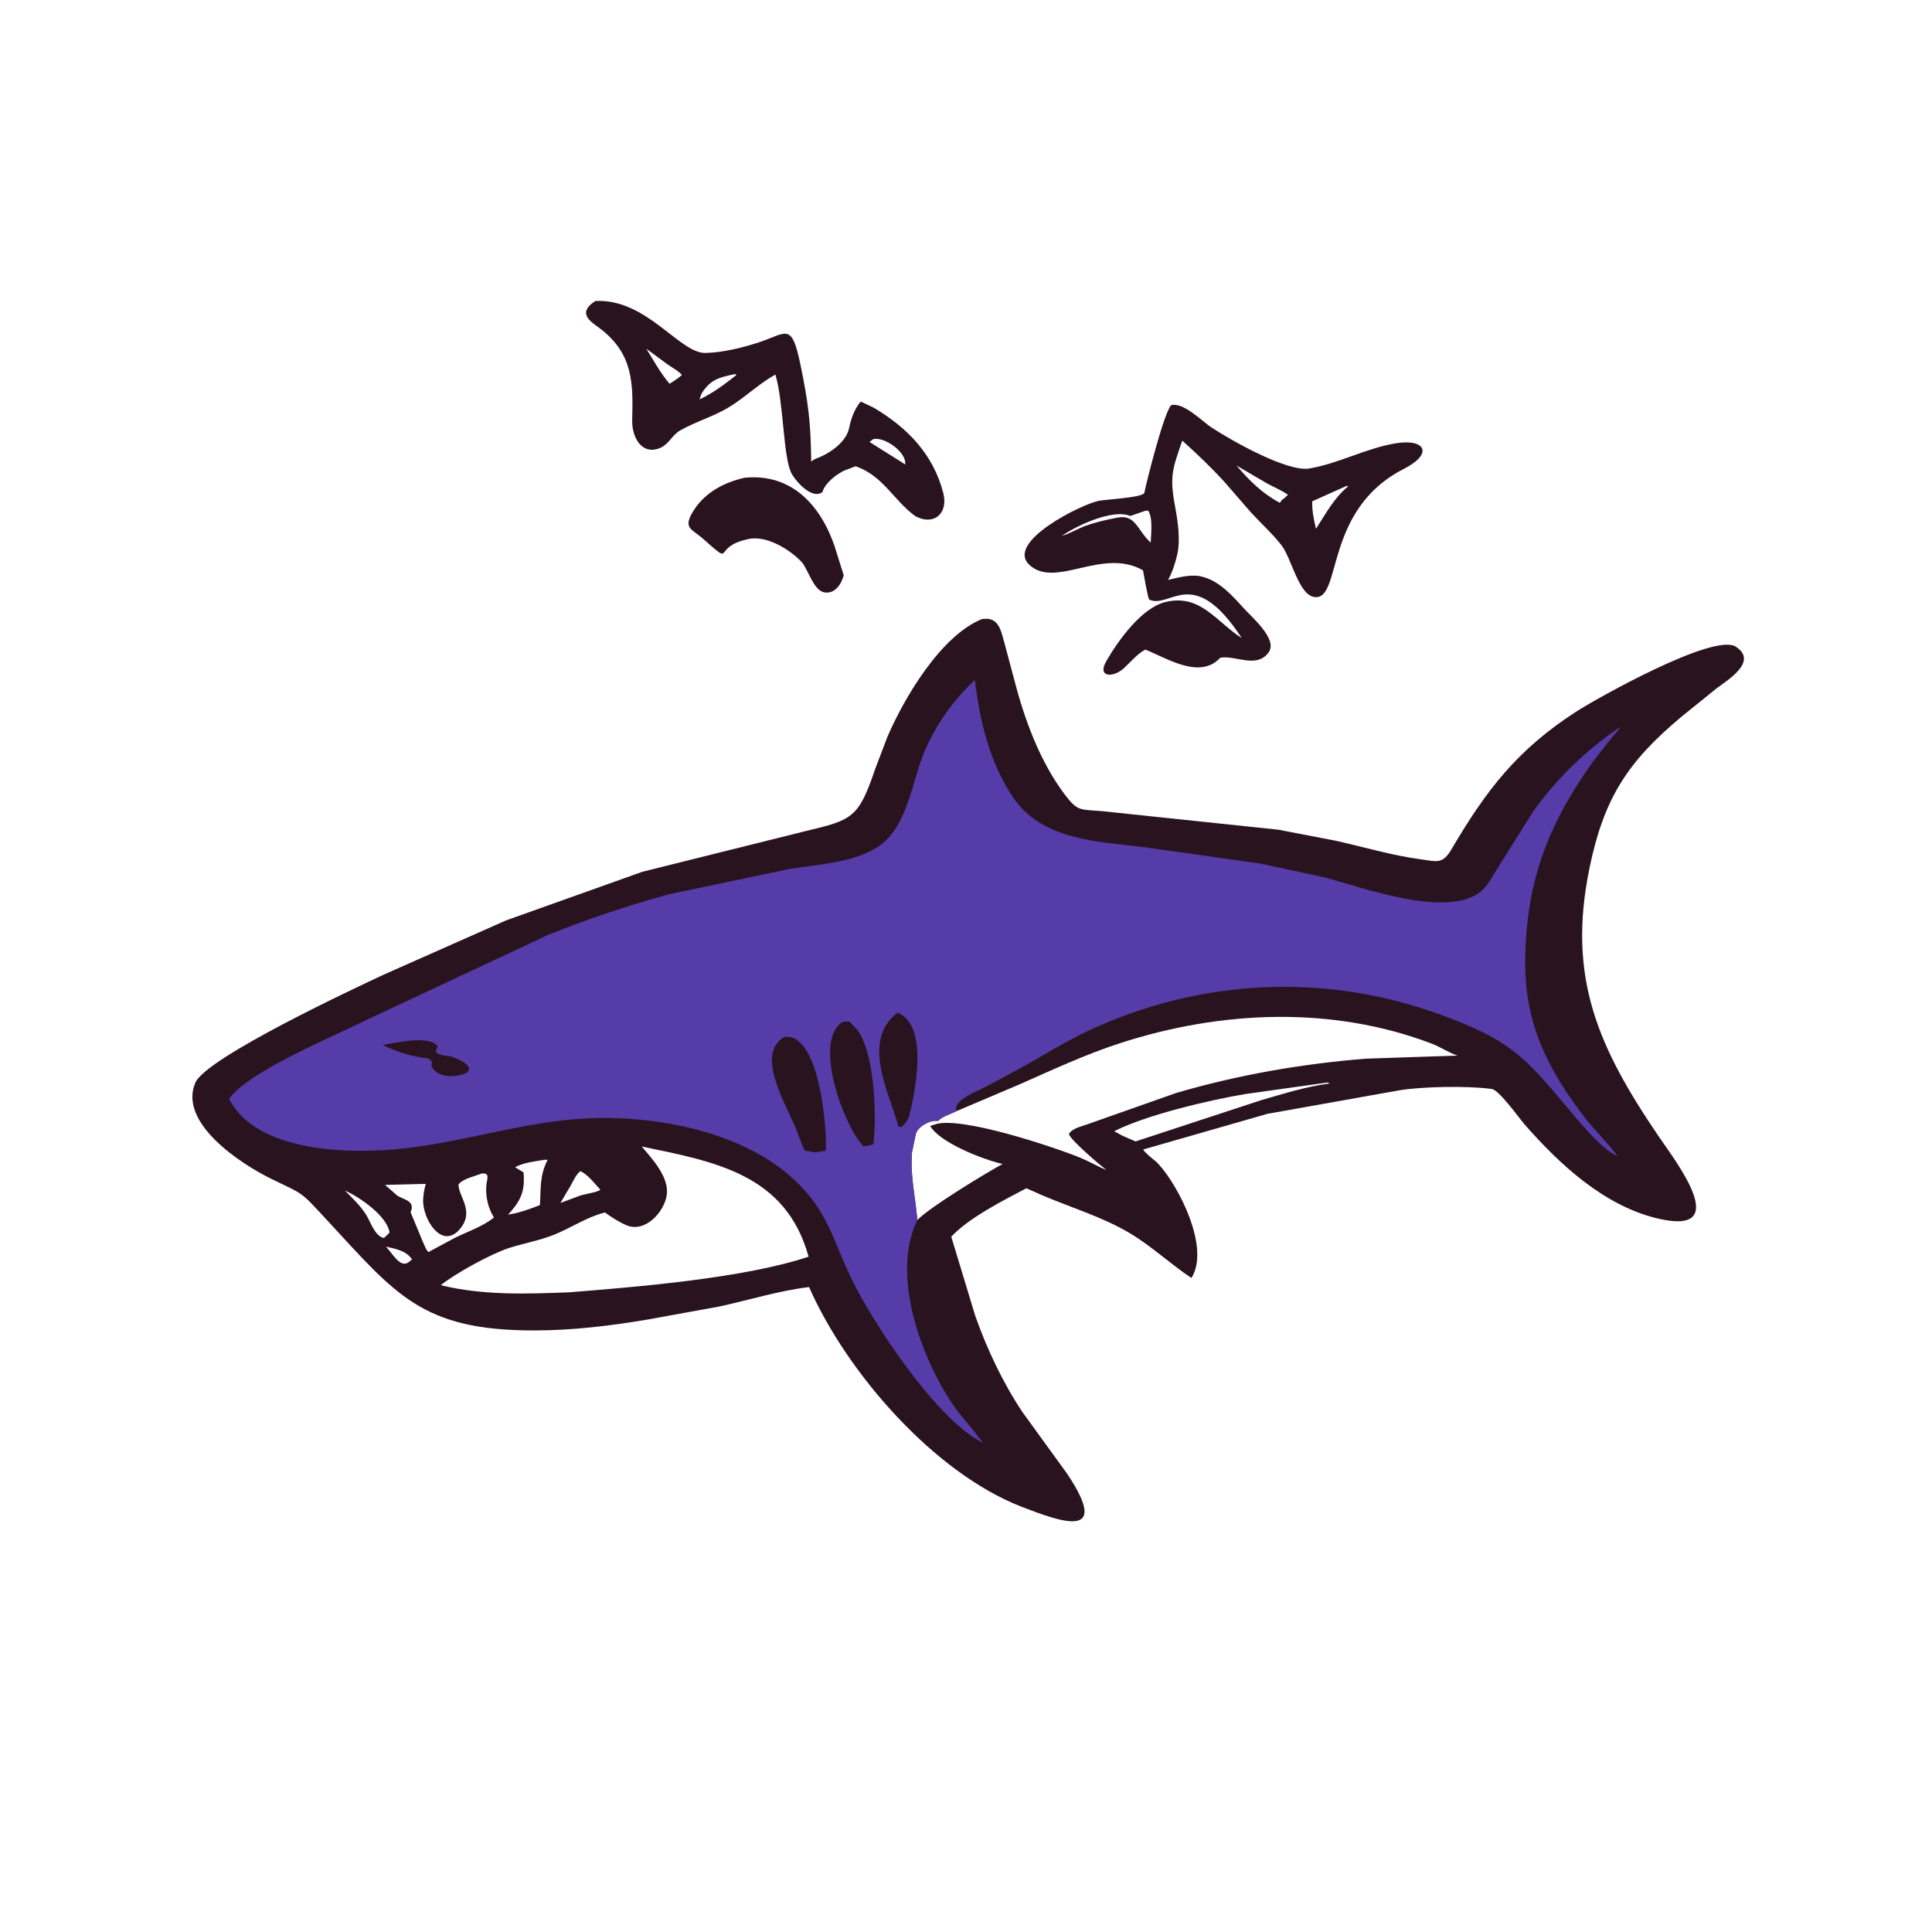
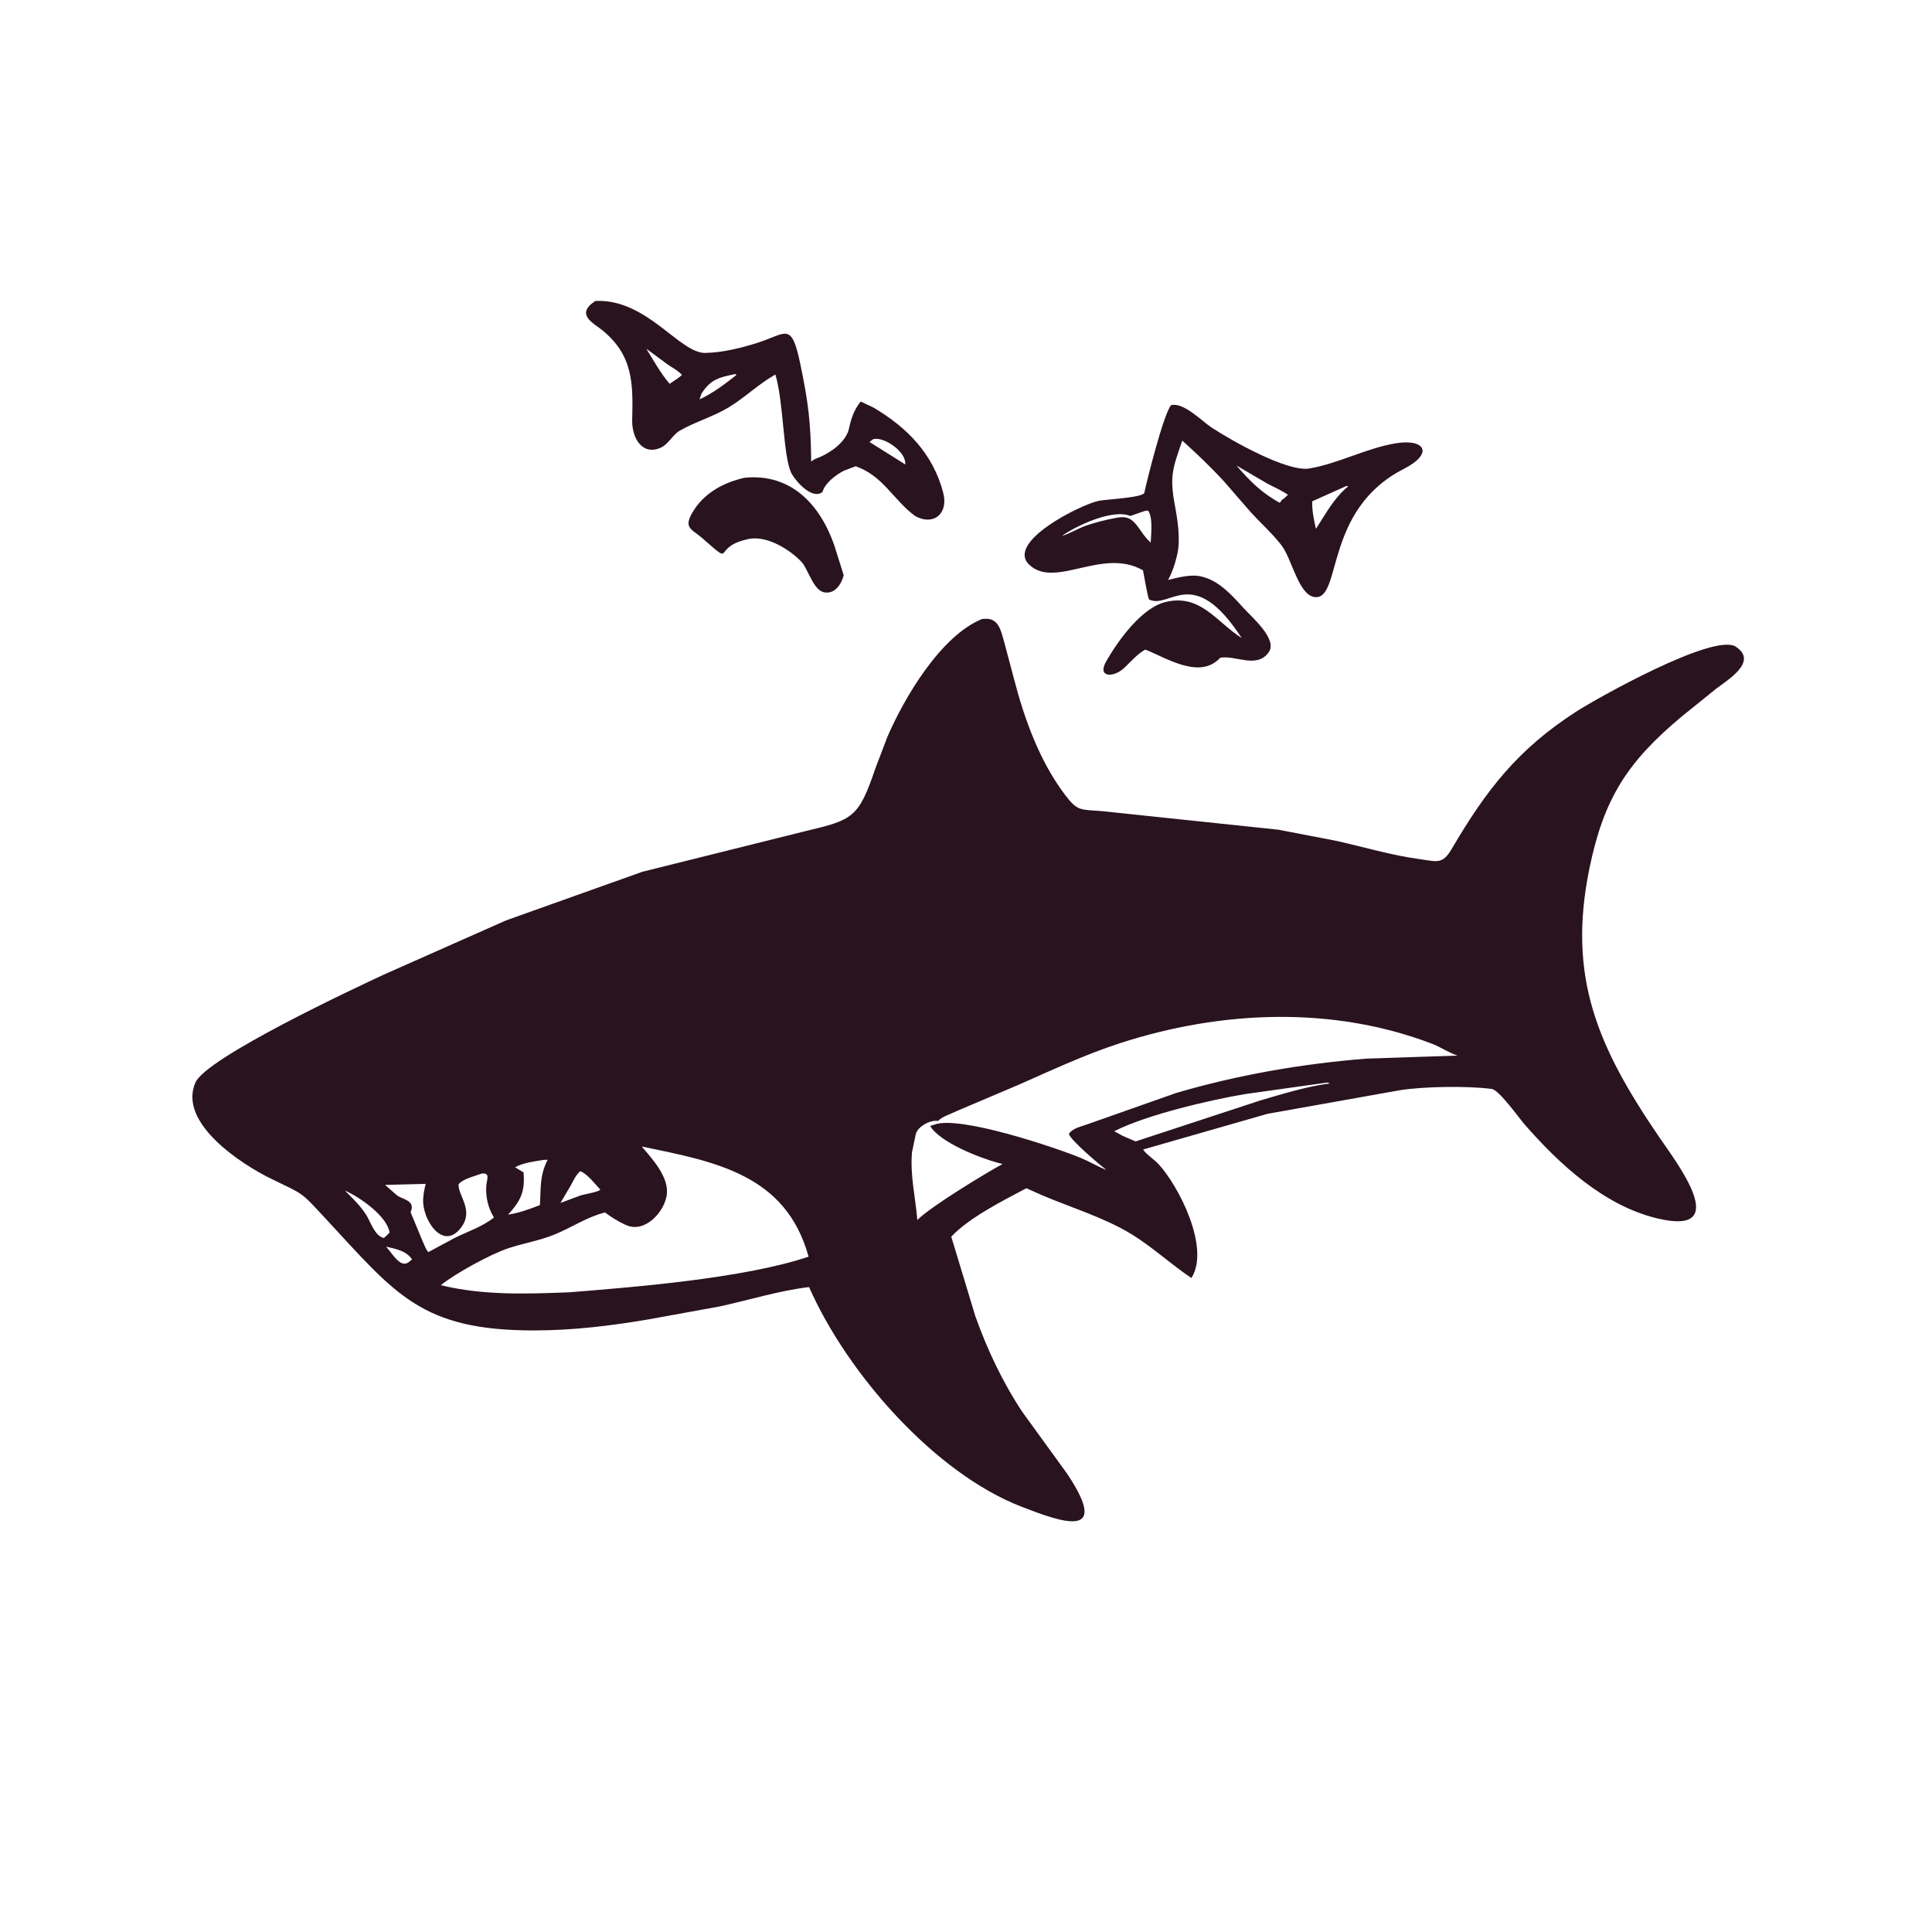
<svg xmlns="http://www.w3.org/2000/svg" version="1.1" style="display: block;" viewBox="0 0 2048 2048" width="640" height="640">
  <path transform="translate(0,0)" fill="rgb(41,19,30)" d="M 789.532 506.4 C 839.32 501.607 869.936 535.975 884.534 578.547 L 894.372 609.772 C 891.923 619.218 885.217 629.715 874 627.977 C 863.048 626.281 857.294 605.928 850.699 596.794 C 838.34 582.989 812.357 566.692 792.506 571.587 L 791.5 571.849 C 753.558 580.493 780.248 601.621 744.22 570.263 C 732.862 560.378 722.974 559.788 736.1 539.901 C 748.302 521.413 768.458 511.033 789.532 506.4 z" />
  <path transform="translate(0,0)" fill="rgb(41,19,30)" d="M 631.125 319.049 C 685.664 316.334 720.254 374.691 747.734 374.124 C 766.122 373.744 787.035 368.609 804.491 362.892 C 833.694 353.328 839.038 340.999 848.362 385.834 C 856.758 426.207 859.459 447.605 859.905 489.243 C 861.571 488 862.991 486.914 864.959 486.195 C 878.794 481.143 896.777 469.232 900.03 454 C 902.318 443.29 905.412 434.263 912.377 425.647 L 926 432.074 C 961.809 453.277 989.131 481.253 999.848 522.349 C 1005.63 544.53 989.697 557.648 970.268 547.143 C 947.197 530.375 936.447 504.518 907.028 494.247 L 894.542 499 C 886.388 503.06 875.021 511.776 872.173 520.582 L 871.896 521.5 C 860.527 530.628 841.94 508.415 838.433 500.601 C 830.053 481.929 830.652 425.591 821.92 397.038 C 804.262 406.87 789.744 421.38 772.462 431.814 C 755.838 441.851 737.039 447.037 720.538 456.568 C 712.835 461.017 708.76 470.865 700.387 474.589 C 680.619 483.38 669.673 463.894 670.144 445.329 C 671.124 406.716 671.316 376.503 638.072 349.741 C 628.943 342.392 609.423 333.166 631.125 319.049 z M 685.119 369.64 C 692.885 382.187 700.242 395.62 709.824 406.86 L 718.442 401.084 L 722.896 397.5 C 718.968 392.969 712.674 389.77 707.689 386.344 L 685.119 369.64 z M 925.704 465.5 L 921.702 468.5 L 956.718 490.5 L 959.5 492.397 C 961.313 479.276 937.159 462.534 925.704 465.5 z M 779.423 396.5 C 762.605 400.038 753.671 401.72 743.673 417.111 L 741.5 423.41 C 755.866 416.684 768.238 407.284 780.647 397.5 L 779.423 396.5 z" />
  <path transform="translate(0,0)" fill="rgb(41,19,30)" d="M 1241.47 429.5 C 1254.68 426.164 1274.09 446.468 1284.25 453.156 C 1305.69 467.256 1364.82 500.614 1388.01 496.614 C 1419.3 491.219 1448.71 474.897 1480 469.849 C 1510.49 464.932 1520.2 480.687 1487.89 497.169 C 1402.61 540.679 1422.89 636.565 1393.5 632.894 C 1376.36 630.754 1369.28 591.529 1358.07 577.55 L 1356.82 576.015 C 1347.4 564.215 1336.01 554.106 1325.85 542.937 L 1297.63 510.465 C 1283.62 495.179 1268.66 480.947 1253.27 467.076 C 1243.08 496.477 1239.71 504.642 1245.33 535.194 C 1248.32 551.423 1251.7 572.034 1247.8 588.315 L 1247.38 590 C 1245.47 598.018 1242.75 606.183 1238.89 613.476 L 1238.19 614.772 C 1249.56 612.058 1263.4 608.12 1274.94 611.472 L 1276.5 611.948 C 1293.43 616.818 1307.02 632.172 1318.5 644.832 C 1326.54 653.911 1354.89 677.641 1344.83 691.531 C 1331.98 709.263 1309.58 694.175 1293.5 697.251 C 1271.86 720.745 1236.81 697.564 1214.09 688.592 C 1205.68 693.076 1198.63 701.524 1191.72 708.035 C 1180.53 718.584 1162.67 718.462 1172.63 701.029 C 1184.85 679.635 1209.81 644.434 1235.43 638.166 C 1272.51 629.093 1289.41 659.335 1316.3 676.398 C 1264.6 597.039 1240.52 646.167 1218.22 635.56 C 1216.87 634.917 1212.42 608.31 1211.62 604.566 C 1168.6 579.927 1118.78 624.536 1091.21 598.783 C 1065.4 574.669 1145.86 534.757 1164.77 530.863 C 1171.96 529.385 1212.04 527.487 1213.07 522.324 C 1215.44 510.515 1233.72 437.589 1241.47 429.5 z M 1213.88 541.5 L 1198.18 546.977 C 1179.64 539.07 1140.79 557.358 1125.58 568.109 C 1133.75 565.726 1141.27 561.046 1149.23 557.936 C 1160.92 553.677 1172.5 550.905 1184.72 548.672 C 1203.9 545.165 1205.25 561.696 1219.78 575.246 C 1220.16 566.877 1222.37 548.136 1216.97 541.25 L 1213.88 541.5 z M 1426.49 515.5 L 1391.04 531.402 C 1390.76 542.302 1392.66 550.003 1394.94 560.608 C 1405.78 544.037 1413.67 528.415 1429.14 515.5 C 1427.55 514.889 1428.43 514.982 1426.49 515.5 z M 1310.67 493.46 C 1324.65 509.67 1337.54 522.636 1356.5 532.923 C 1358.83 531.273 1357.7 529.888 1360.53 528.943 L 1365.31 524.5 C 1358.44 519.637 1350.47 516.496 1343.11 512.444 L 1310.67 493.46 z" />
  <path transform="translate(0,0)" fill="rgb(41,19,30)" d="M 1041.19 656.111 L 1046 655.931 C 1059.38 656.265 1061.56 670.724 1064.62 681.092 L 1074.87 719.584 C 1085.86 762.242 1102.02 806.767 1128.7 842.192 C 1142.35 860.332 1145.02 857.921 1168.13 859.837 L 1355.01 879.5 L 1415.75 891.185 C 1445.36 897.722 1474.8 906.657 1504.89 910.712 C 1522.65 913.105 1528.95 916.757 1538.58 900.362 C 1575.73 837.046 1608.76 794.494 1670.57 754.512 C 1692.12 740.572 1816.98 670.373 1840.09 685.539 L 1840.99 686.195 C 1863.55 702.075 1830.24 721.421 1818.87 730.321 L 1782.48 759.708 C 1725.39 807.457 1700.15 845.996 1684.87 920.5 C 1661.18 1036 1693.64 1109.8 1758.99 1205.65 C 1776.67 1231.58 1838.09 1311.01 1756.89 1291.58 C 1700.43 1278.08 1653.25 1234.37 1616.06 1191.85 C 1610.45 1185.43 1589.03 1155.24 1581.2 1154.3 L 1580 1154.19 C 1554.75 1150.96 1508.87 1151.73 1484 1155.67 L 1343.58 1180.7 L 1211.75 1218.52 C 1214.83 1223.57 1223.71 1229.24 1228.03 1233.93 C 1249.47 1257.13 1283.22 1322.95 1262.94 1354.71 C 1240.77 1339.92 1221.36 1321.52 1198.48 1307.72 C 1169.42 1290.2 1135.78 1280.26 1104.61 1266.98 L 1088 1259.58 C 1064.11 1272.23 1027.07 1290.83 1008.38 1310.95 L 1033.84 1395 C 1046.43 1430.52 1063.03 1465.66 1083.96 1497.06 L 1131.11 1562.07 C 1179.07 1633.74 1123.52 1612.85 1083.26 1597.34 C 990.815 1561.72 898.093 1455.98 857.626 1364.34 C 825.681 1368.2 794.418 1377.99 763 1384.87 L 686.865 1398.7 C 646.784 1405.48 606.674 1410.31 565.977 1410.32 C 446.407 1410.34 419.388 1371.77 345.727 1292.39 C 318.052 1262.56 323.033 1266.86 287.507 1249.57 C 255.973 1234.22 188.517 1190.45 207.112 1147.61 C 218.682 1120.96 377.994 1046.55 407.058 1033.03 L 536.403 975.671 L 681 924.088 L 854 880.986 C 903.968 869.093 910.137 867.028 927.902 814.643 L 940.721 780.995 C 958.211 740.407 997.043 673.846 1041.19 656.111 z M 1014.05 1177.8 C 1008.99 1180.46 997.502 1183.98 994.5 1188.29 C 986.55 1186.78 972.823 1193.94 970.751 1202.29 L 966.736 1221.59 C 964.687 1246.65 970.408 1268.63 972.398 1293.29 C 985.912 1279.29 1045.19 1243.47 1062.79 1233.86 L 1058.82 1232.9 C 1038.54 1227.58 996.005 1210.77 986.036 1193.57 L 990.5 1192.14 C 1017.15 1181.99 1120.55 1217.04 1145.6 1227.42 C 1154.89 1231.27 1163.54 1236.48 1172.82 1240.22 C 1166.29 1235.21 1134.42 1208.39 1133.09 1202 C 1136.8 1195.86 1146.6 1194.09 1152.87 1191.72 L 1246.7 1158.63 C 1312.11 1139.41 1380.01 1127.68 1447.94 1122.23 L 1545.07 1118.96 C 1536.08 1116.14 1527.33 1110.01 1518.17 1106.5 C 1412.16 1065.92 1293.95 1071.21 1187.14 1105.86 C 1149.96 1117.92 1114.71 1134.54 1078.98 1150.24 L 1014.05 1177.8 z M 680.271 1215.32 C 691.352 1228.44 708.636 1247 706.93 1265.42 C 705.207 1284.01 683.934 1307.49 664 1298.76 L 662.75 1298.22 C 655.376 1294.9 647.787 1290.06 641.287 1285.27 C 622.557 1289.85 605.84 1301.33 588.014 1308.58 C 571.919 1315.12 555.681 1317.72 539.379 1323.01 C 520.594 1329.1 482.321 1350.08 467.261 1362.35 C 511.758 1373.26 557.76 1371.67 603.248 1369.91 C 674.019 1364.24 789.233 1355.02 857.135 1332.12 C 832.908 1244.49 757.707 1231.42 680.271 1215.32 z M 510.71 1244 C 503.247 1246.84 491.068 1249.34 486.018 1255.5 C 485.92 1268.17 502.635 1283.11 488.688 1301.37 C 468.948 1327.2 447.062 1291.38 448.597 1270.93 L 448.718 1269.13 C 449.085 1264.21 450.067 1259.72 451.3 1254.96 L 408.178 1256.05 L 420.422 1266.79 C 425.756 1271.49 441.079 1271.98 435.239 1285 L 448.408 1316.72 C 449.911 1319.93 451.548 1324.8 454.119 1327.25 L 482.506 1311.99 C 496.321 1305.27 511.514 1300.26 523.631 1290.61 L 522.947 1289.5 C 517.277 1280 514.767 1268.47 515.444 1257.45 C 515.883 1250.29 520.113 1242.96 510.71 1244 z M 1407.22 1147.5 L 1320.05 1159.74 C 1282.79 1165.99 1215.86 1181.55 1181.11 1199.13 L 1189.85 1203.94 L 1203.76 1209.95 L 1336.34 1166.41 C 1360.13 1159.51 1384.95 1151.69 1409.55 1148.5 L 1407.22 1147.5 z M 576.59 1229.5 C 566.513 1231.17 555.048 1232.38 545.981 1237.35 L 555.008 1242.79 C 556.366 1259.41 553.8 1269.72 542.861 1282.66 L 540.424 1285.5 L 538.5 1287.54 C 549.993 1285.96 561.507 1281.63 572.318 1277.47 C 573.55 1259.62 571.737 1246.79 580.478 1229.5 C 579.104 1229.4 577.97 1229.36 576.59 1229.5 z M 615.098 1241.5 C 610.467 1245.38 607.934 1251.37 605.056 1256.59 L 594.092 1275.19 L 612.717 1268.24 L 614.135 1267.67 C 618.523 1265.92 633.65 1263.91 636.389 1261.13 C 630.778 1255.1 622.741 1244.42 615.098 1241.5 z M 365.566 1262.05 C 373.624 1270.01 381.974 1278.06 388.115 1287.66 C 392.633 1294.71 397.271 1310.55 407.017 1312.3 L 410.181 1309.43 L 412.957 1306.5 C 410.456 1289.3 381.43 1268.9 365.566 1262.05 z M 409.257 1321.49 C 417.756 1331.28 425.443 1345.87 434.839 1336.59 L 436.751 1335 C 430.602 1325.64 419.262 1323.87 409.257 1321.49 z" />
-   <path transform="translate(0,0)" fill="rgb(85,60,168)" d="M 972.398 1293.29 C 944.435 1350.91 975.779 1437.17 1008.49 1486.5 C 1018.79 1502.03 1031.68 1514.9 1042.31 1529.98 L 1037 1526.75 C 989.512 1499.41 926.364 1403.81 903.053 1356.57 C 890.152 1330.43 881.266 1300.28 864.499 1276.37 C 816.857 1208.4 719.385 1185.31 640.235 1185.06 C 568.707 1184.84 501.07 1208.88 430.631 1217.15 C 372.32 1223.99 272.148 1222.23 242.876 1164.94 C 262.352 1136.49 349.885 1100.24 381.219 1084.6 L 581.319 990.87 C 622.794 974.199 665.53 959.97 708.614 948.078 L 837 921.119 C 866.801 916.307 904.575 914.621 930.5 897.748 C 963.044 876.567 966.556 826.322 981.359 793.369 C 993.736 765.817 1011.32 741.43 1033.34 720.832 C 1038.84 764.578 1048.84 808.344 1074.07 845.461 C 1105.06 891.075 1164.73 892.066 1214.02 898.193 L 1335.8 915.39 L 1404.1 930.06 C 1443.87 940.658 1530.06 972.494 1567.29 946.86 C 1574.47 941.921 1579.09 934.042 1583.48 926.727 L 1625.42 859.856 C 1651.54 823.724 1680.79 795.704 1717.53 770.491 C 1716.03 774.118 1711.25 778.599 1708.69 781.707 L 1689.11 806.691 C 1639.4 875.94 1616.75 938.303 1616.83 1022.15 C 1616.9 1085.97 1641.06 1134.25 1679.95 1184.61 C 1690.95 1198.85 1704.04 1211.21 1714.83 1225.51 C 1699.09 1220.18 1671.02 1185.65 1660.36 1172.84 C 1614.71 1118.03 1598.46 1101.8 1527.41 1075.72 C 1405.66 1031.01 1272.14 1037.29 1154.24 1092.37 C 1129.11 1104.11 1105.95 1118.86 1081.75 1132.28 L 1045.16 1151.89 C 1037.21 1156.04 1008.97 1166.66 1014.05 1177.8 C 1008.99 1180.46 997.502 1183.98 994.5 1188.29 C 986.55 1186.78 972.823 1193.94 970.751 1202.29 L 966.736 1221.59 C 964.687 1246.65 970.408 1268.63 972.398 1293.29 z" />
  <path transform="translate(0,0)" fill="rgb(41,19,30)" d="M 453.885 1121.99 C 436.429 1120.05 421.462 1115.34 405.567 1107.75 C 418.045 1105.77 454.927 1096.76 463.877 1109 L 461.974 1114.99 C 464.794 1118.44 471.124 1119.08 475.331 1119.51 L 476.391 1119.61 C 489.996 1122.9 510.909 1135.64 484.5 1140.21 L 483.175 1140.44 C 473.972 1141.91 460.769 1139.24 457.262 1129.5 L 457.977 1125.98 C 456.849 1123.85 455.82 1123.39 453.885 1121.99 z" />
  <path transform="translate(0,0)" fill="rgb(41,19,30)" d="M 952.335 1194.1 C 943.575 1159.88 911.949 1103.81 951.481 1073.43 C 984.63 1086.68 970.309 1156.94 963.679 1183.54 C 961.583 1188.5 959.622 1191.27 955.5 1194.75 L 952.335 1194.1 z" />
  <path transform="translate(0,0)" fill="rgb(41,19,30)" d="M 892.842 1083.5 C 895.344 1082.75 897.914 1082.93 900.5 1082.93 L 908.389 1091.26 C 926.865 1114.57 929.612 1181.68 925.843 1212.62 C 924.278 1214.39 917.824 1214.66 915.275 1215.09 C 894.023 1192.87 861.711 1103.88 892.842 1083.5 z" />
-   <path transform="translate(0,0)" fill="rgb(41,19,30)" d="M 831.175 1099.26 C 868.511 1093.25 876.961 1196.89 875.328 1219.8 L 864 1221.62 L 853.046 1219.67 C 848.873 1210.96 846.058 1201.65 842.239 1192.79 C 832.168 1169.42 800.99 1117.25 831.175 1099.26 z" />
+   <path transform="translate(0,0)" fill="rgb(41,19,30)" d="M 831.175 1099.26 L 864 1221.62 L 853.046 1219.67 C 848.873 1210.96 846.058 1201.65 842.239 1192.79 C 832.168 1169.42 800.99 1117.25 831.175 1099.26 z" />
</svg>